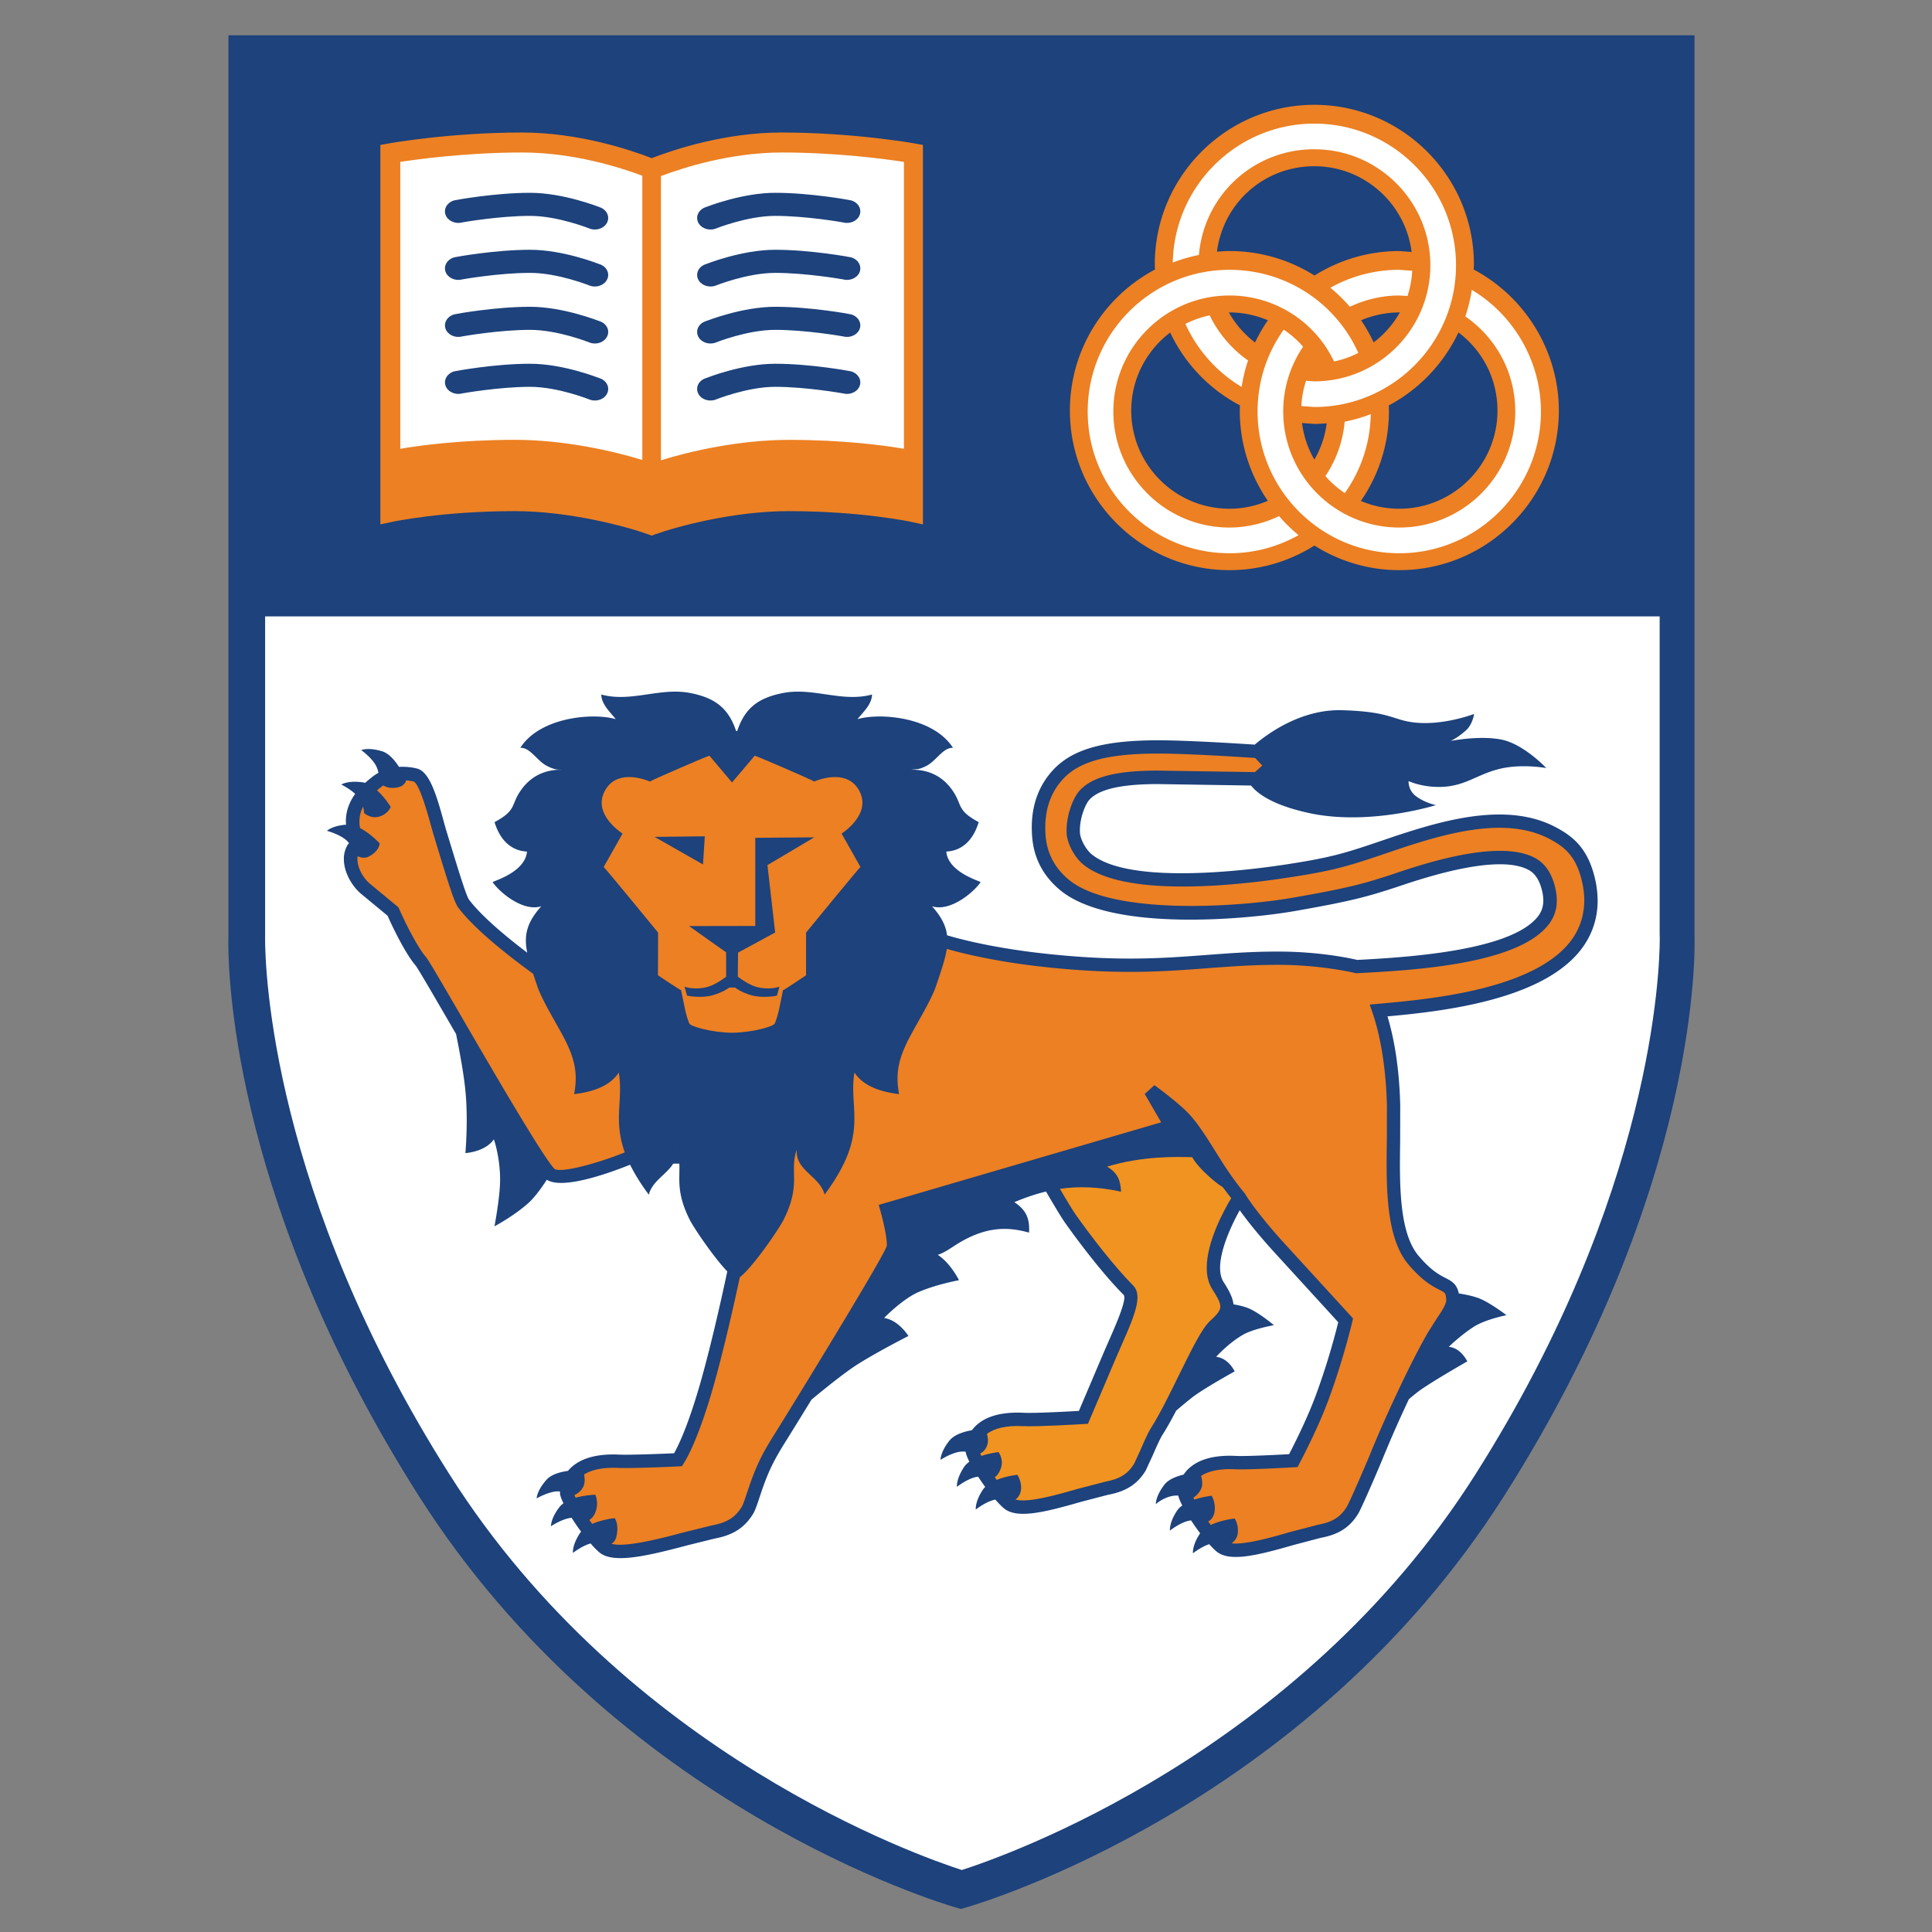
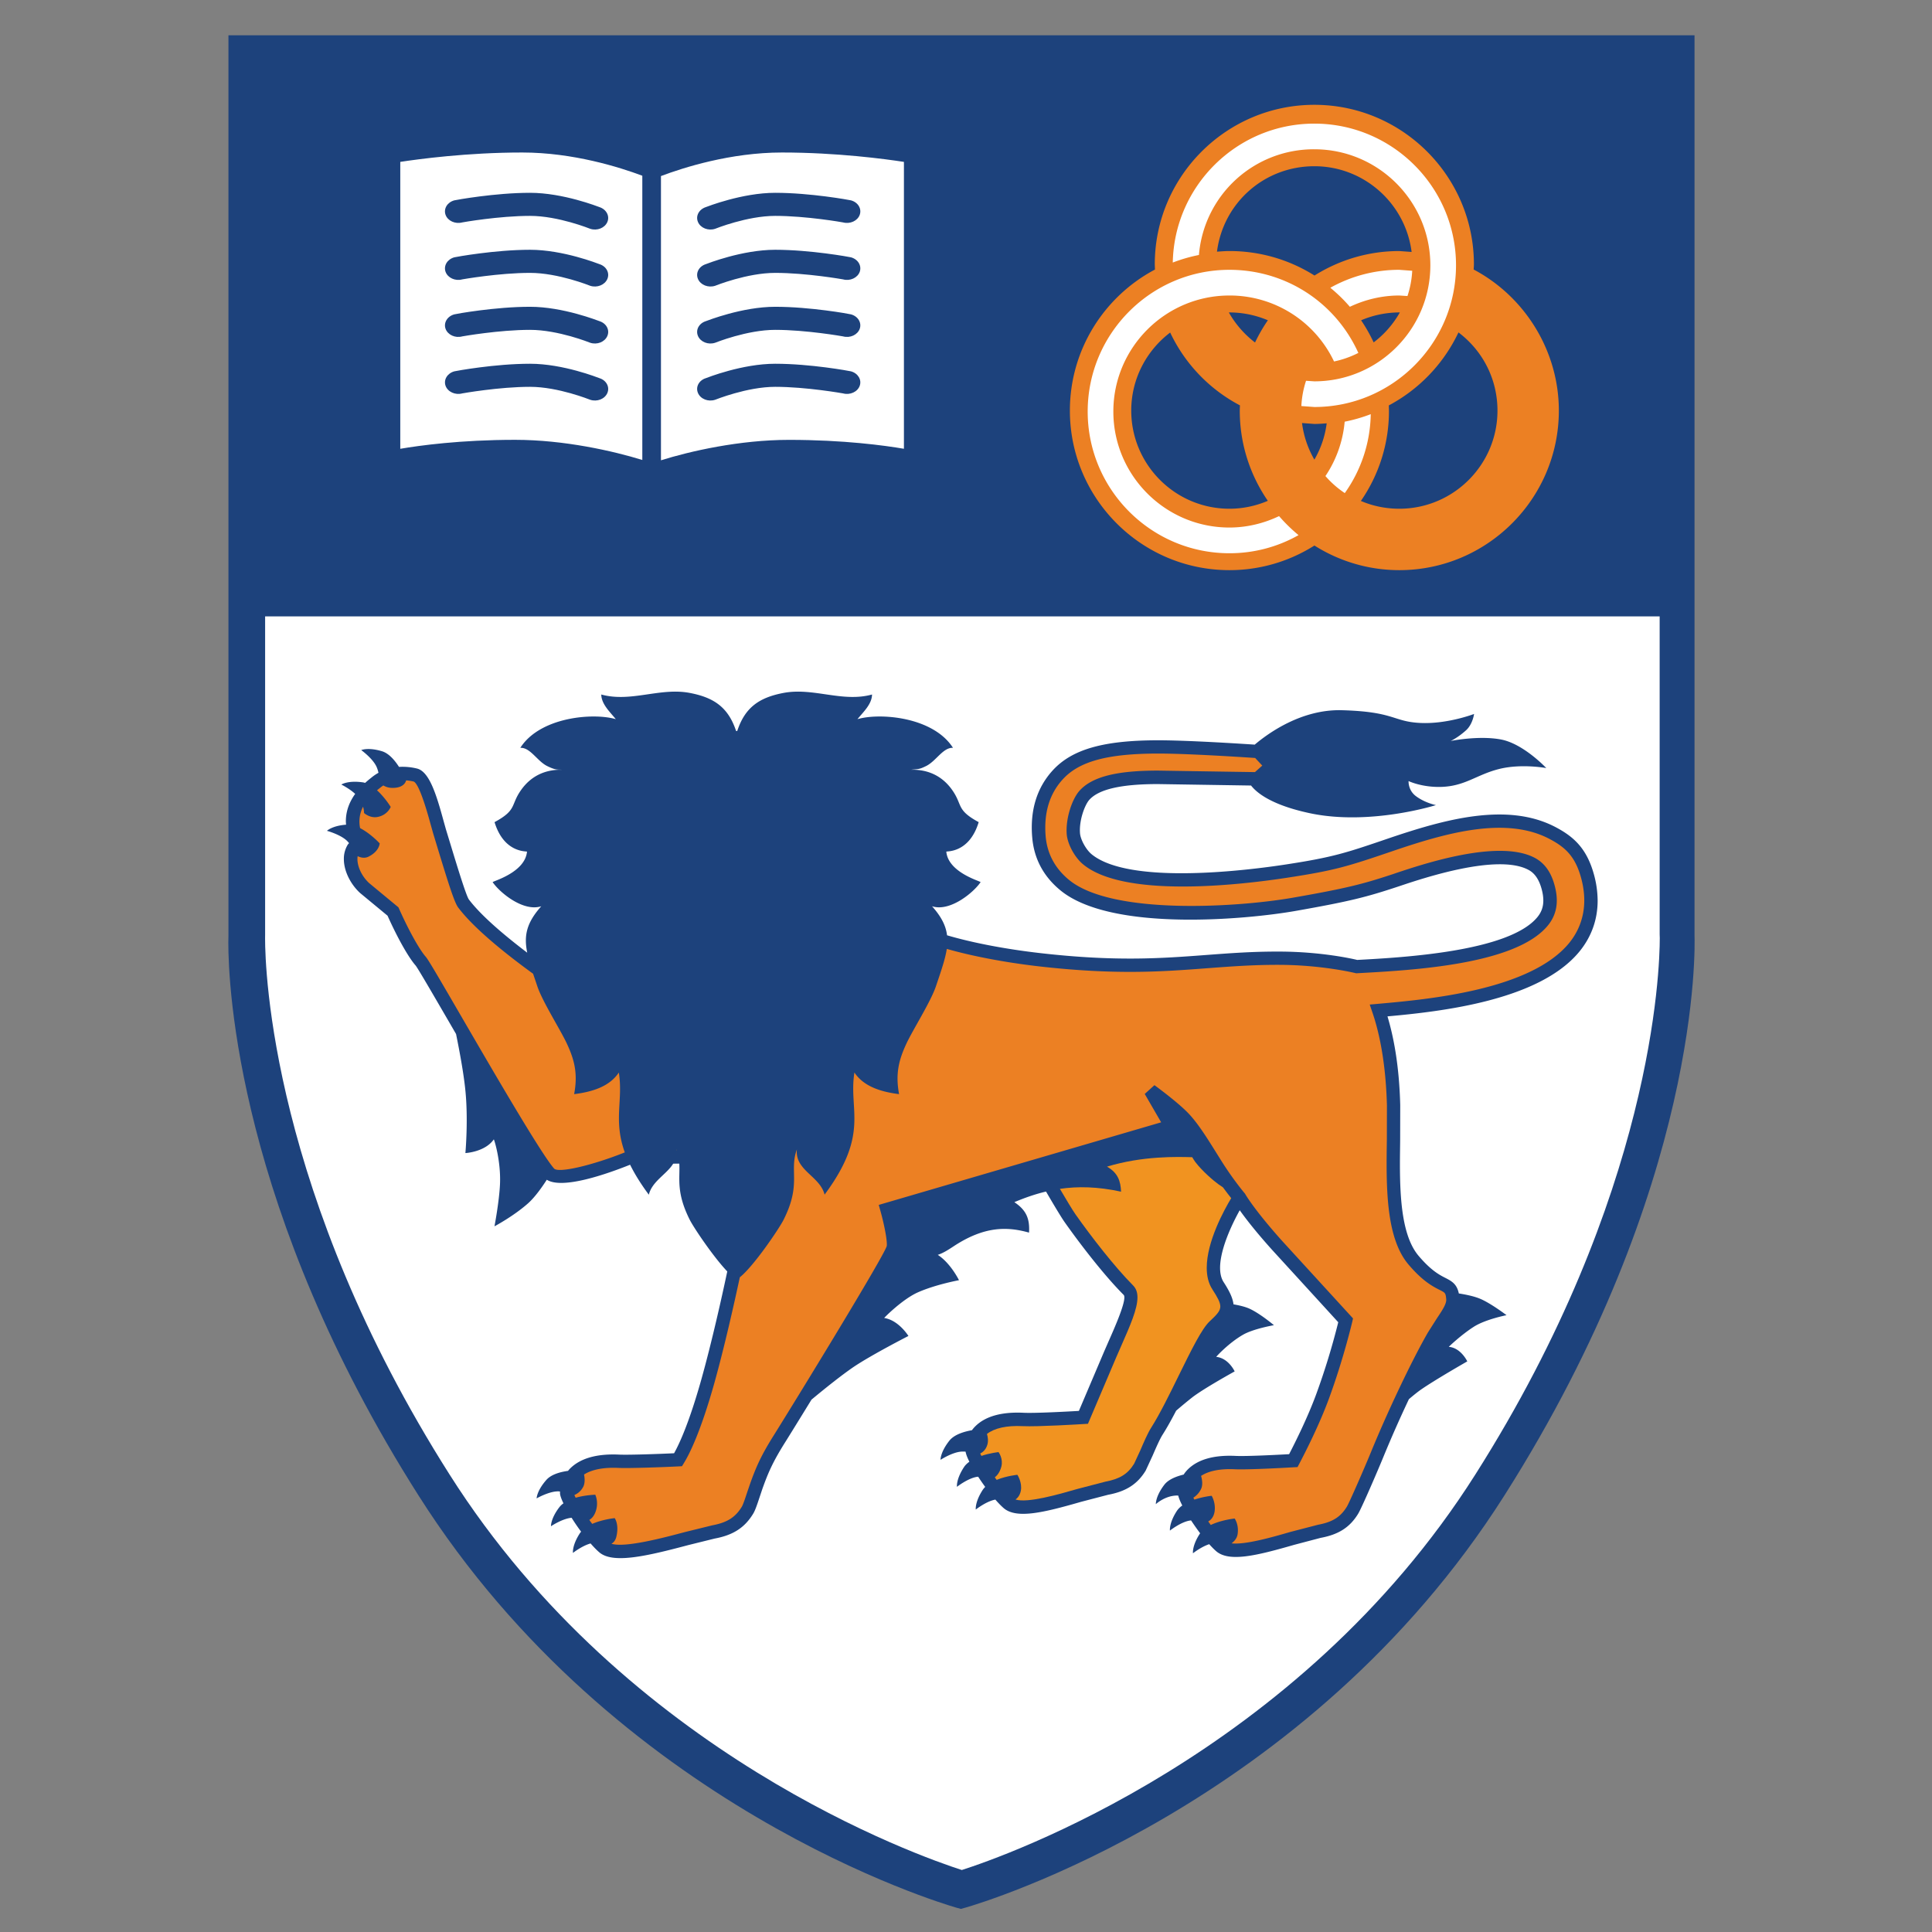
<svg xmlns="http://www.w3.org/2000/svg" xmlns:ns1="https://boxy-svg.com" height="800px" width="800px" viewBox="-26 -1 220 220">
  <rect x="-26" y="-1" width="220" height="220" fill="#808080" stroke="none" />
  <defs>
    <ns1:export>
      <ns1:file format="svg" />
    </ns1:export>
  </defs>
  <g transform="translate(-.012 -.852)">
    <defs>
      <path id="a" d="M0 0h474.837v217.59H0z" />
    </defs>
    <clipPath id="b">
      <path d="M0 0h474.837v217.59H0z" overflow="visible" />
    </clipPath>
    <path d="M 166.97 106.351 L 166.97 3.873 L 0.025 3.873 L 0.025 106.43 C 0.017 106.514 0.012 106.781 0.012 107.216 C 0.012 112.059 1.059 137.678 21.66 170.129 C 44.166 205.638 81.301 216.614 82.868 217.067 L 83.43 217.222 L 83.987 217.067 C 85.562 216.615 122.811 205.642 145.33 170.129 C 167.785 134.751 167.009 107.491 166.97 106.351" fill="#1D427C" clip-path="url(#b)" />
-     <path d="M78.193 16.192c-.283-.055-7.078-1.25-15.19-1.25-6.432 0-12.235 1.935-14.786 2.918-2.551-.984-8.354-2.918-14.781-2.918-8.113 0-14.913 1.195-15.195 1.25l-.917.165v43.211l1.347-.291c.055-.013 5.68-1.221 13.958-1.221 6.221 0 12.67 1.736 15.208 2.648l.38.14.38-.14c2.538-.913 8.987-2.648 15.216-2.648 8.269 0 13.894 1.208 13.949 1.221l1.348.291V16.357z" fill="#EC8023" clip-path="url(#b)" />
    <path d="M47.152 19.862c-2.572-.963-7.876-2.644-13.67-2.644-6.276 0-11.816.752-13.89 1.068v32.671c2.17-.372 6.846-1.021 13.088-1.021 5.592 0 11.188 1.28 14.473 2.293V19.862zm15.901-2.644c-5.87 0-11.242 1.727-13.776 2.682v32.367c3.273-1.026 8.928-2.327 14.583-2.327 6.242 0 10.913.643 13.084 1.014V18.287c-2.079-.321-7.615-1.069-13.891-1.069" fill="#FFF" clip-path="url(#b)" />
    <path d="M25.749 22.666c-.802.215-1.246.95-1.001 1.647.25.693 1.099 1.077 1.901.866.042-.013 4.189-.744 7.724-.744 3.21 0 6.808 1.458 6.846 1.47.785.258 1.655-.088 1.951-.769.295-.68-.105-1.436-.888-1.698-.177-.059-4.138-1.63-7.91-1.63-4.002.001-8.437.812-8.623.858m0 6.487c-.802.219-1.246.954-1.001 1.651.25.688 1.099 1.081 1.901.861.042-.008 4.189-.739 7.724-.739 3.21 0 6.808 1.457 6.846 1.47.785.253 1.655-.093 1.951-.773.295-.679-.105-1.436-.888-1.689-.177-.06-4.138-1.639-7.91-1.639-4.002.001-8.437.812-8.623.858m0 6.495c-.802.216-1.246.955-1.001 1.644.25.692 1.099 1.085 1.901.865.042-.008 4.189-.744 7.724-.744 3.21 0 6.808 1.458 6.846 1.47.785.258 1.655-.088 1.951-.769.295-.684-.105-1.436-.888-1.689-.177-.055-4.138-1.639-7.91-1.639-4.002.001-8.437.808-8.623.862m0 6.488c-.802.219-1.246.958-1.001 1.647.25.692 1.099 1.082 1.901.866.042-.008 4.189-.748 7.724-.748 3.21 0 6.808 1.465 6.846 1.474.785.258 1.655-.084 1.951-.769.295-.68-.105-1.44-.888-1.689-.177-.06-4.138-1.644-7.91-1.644-4.002 0-8.437.816-8.623.863m45.16-19.47c.803.215 1.246.95 1.001 1.647-.25.693-1.098 1.077-1.9.866-.039-.013-4.19-.744-7.725-.744-3.206 0-6.804 1.458-6.842 1.47-.785.258-1.659-.088-1.951-.769-.295-.68.101-1.436.887-1.698.168-.059 4.139-1.63 7.906-1.63 4.007.001 8.437.812 8.624.858m0 6.487c.803.219 1.246.954 1.001 1.651-.25.688-1.098 1.081-1.9.861-.039-.008-4.19-.739-7.725-.739-3.206 0-6.804 1.457-6.842 1.47-.785.253-1.659-.093-1.951-.773-.295-.679.101-1.436.887-1.689.168-.06 4.139-1.639 7.906-1.639 4.007.001 8.437.812 8.624.858m0 6.495c.803.216 1.246.955 1.001 1.644-.25.692-1.098 1.085-1.9.865-.039-.008-4.19-.744-7.725-.744-3.206 0-6.804 1.458-6.842 1.47-.785.258-1.659-.088-1.951-.769-.295-.684.101-1.436.887-1.689.168-.055 4.139-1.639 7.906-1.639 4.007.001 8.437.808 8.624.862m0 6.488c.803.219 1.246.958 1.001 1.647-.25.692-1.098 1.082-1.9.866-.039-.008-4.19-.748-7.725-.748-3.206 0-6.804 1.465-6.842 1.474-.785.258-1.659-.084-1.951-.769-.295-.68.101-1.44.887-1.689.168-.06 4.139-1.644 7.906-1.644 4.007 0 8.437.816 8.624.863" fill="#1D427C" clip-path="url(#b)" />
    <path d="M142.003 167.769c-20.226 31.903-53.796 43.532-58.467 45.023-4.646-1.494-38.106-13.12-58.324-45.023-20.275-31.94-21.014-57.551-21.014-61.043 0-.249.004-.388.004-.406V70.042H163v36.203c0 .025.013.165.013.426.001 3.585-.748 29.174-21.01 61.098" fill="#FFF" clip-path="url(#b)" />
    <path d="M155.517 99.432c-.82-2.986-2.327-4.312-4.333-5.375-5.537-2.936-12.767-.875-19.107 1.279-4.784 1.634-6.229 2.125-11.651 2.956-4.097.629-17.793 2.403-22.126-1.179-.617-.515-1.241-1.639-1.304-2.36-.124-1.491.552-3.274 1.072-3.839 1.095-1.2 3.645-1.778 7.8-1.778l10.605.166c.663.853 2.36 2.225 6.668 3.146 6.85 1.465 14.384-.917 14.384-.917s-1.246-.245-2.28-1.022c-.916-.684-.836-1.715-.836-1.715s1.507.727 3.708.664c2.736-.081 4.013-1.382 6.567-2.031 2.555-.651 5.405-.114 5.405-.114s-2.584-2.763-5.148-3.253c-2.55-.485-5.739.169-5.739.169s.799-.359 1.749-1.216c.765-.688.916-1.862.916-1.862s-3.062 1.183-6.166 1.022c-3.104-.161-2.876-1.285-8.903-1.449-4.57-.119-8.346 2.597-9.908 3.919-4.885-.32-8.732-.494-10.988-.494-6.208 0-9.794 1.018-11.99 3.399-1.829 1.99-2.626 4.57-2.36 7.666.202 2.403 1.275 4.426 3.191 6.006 5.794 4.797 21.341 3.328 26.844 2.352 6.162-1.088 8.003-1.566 11.571-2.745 0-.003.203-.067.203-.067 2.762-.93 11.162-3.733 14.685-1.863.718.375 1.208 1.085 1.507 2.167.135.489.198.924.198 1.33 0 .731-.22 1.338-.676 1.892-3.209 3.924-15.276 4.595-20.517 4.874-.574-.14-4.075-.926-8.729-.95-3.116-.018-5.722.182-8.48.388-5.033.38-10.241.773-18.89-.216-4.013-.46-7.771-1.19-10.605-2.027-.135-1.077-.633-2.099-1.71-3.307 2.074.671 4.771-1.609 5.528-2.745-.008-.115-3.683-1.086-3.903-3.472-.004-.076 2.602.216 3.687-3.362-2.602-1.41-1.787-1.93-3.037-3.687-1.102-1.546-2.698-2.327-4.666-2.277.798-.105.87 0 1.736-.434 1.132-.571 1.917-2.125 3.041-2.062-2.268-3.547-8.354-4.012-10.879-3.265.651-.806 1.647-1.702 1.66-2.808-3.365.929-6.66-.818-10.055-.185-2.813.528-4.417 1.671-5.296 4.345h-.126c-.887-2.673-2.487-3.817-5.304-4.345-3.387-.633-6.689 1.114-10.051.185.017 1.106 1.009 2.002 1.655 2.808-2.521-.747-8.607-.282-10.875 3.265 1.128-.063 1.909 1.491 3.037 2.062 1 .498 1.199.396 1.735.434-1.959-.05-3.56.731-4.663 2.277-1.259 1.757-.435 2.277-3.041 3.687 1.09 3.578 3.7 3.286 3.695 3.362-.224 2.386-3.898 3.357-3.911 3.472.761 1.135 3.455 3.416 5.537 2.745-1.706 1.908-1.989 3.366-1.601 5.288-2.648-2.01-5.258-4.227-6.647-6.064-.325-.474-1.364-3.89-2.052-6.15l-.562-1.842-.274-.98c-.828-3.045-1.63-5.595-3.015-5.933a6.911 6.911 0 00-2.049-.187c-.477-.747-1.144-1.533-1.921-1.778-1.605-.486-2.382-.135-2.382-.135s1.301.934 1.74 1.892c.11.245.178.482.224.693a5.101 5.101 0 00-.773.523l-.118.093c-.165.131-.389.317-.629.533-.11-.034-.22-.06-.334-.072-1.664-.22-2.374.262-2.374.262s.904.443 1.576 1.061c-.579.806-1.061 1.84-1.061 3.12 0 .123.013.253.025.389-1.588.117-2.179.697-2.179.697s1.545.417 2.297 1.153c.081.084.157.169.22.249-.072.084-.127.143-.127.143a3.068 3.068 0 00-.464 1.669c0 1.389.777 2.885 1.85 3.869l3.125 2.584c1.128 2.522 2.377 4.739 3.197 5.672.258.316 2.002 3.323 3.852 6.504.245.422.495.857.752 1.297.397 1.95.849 4.379 1.047 6.288.367 3.434.017 7.268.017 7.268s2.226-.11 3.235-1.559c.021-.037.819 2.378.705 5.098-.093 2.011-.629 4.802-.629 4.802s2.171-1.152 3.801-2.597c.823-.723 1.651-1.922 2.158-2.707 1.791 1.14 6.926-.686 9.485-1.71.499 1.013 1.187 2.141 2.132 3.415.376-1.536 2.015-2.306 2.775-3.534.228-.004.464-.004.697-.004.093 1.681-.393 3.261 1.195 6.406.452.892 2.661 4.186 4.265 5.87-.603 2.851-1.76 8.045-2.952 12.298-1.368 4.865-2.475 7.281-3.104 8.405-1.833.089-5.178.202-6.242.155-2.546-.122-4.435.415-5.604 1.588-.088.085-.157.174-.232.263-.888.122-1.905.401-2.458 1.022-1.111 1.258-1.115 2.112-1.115 2.112s1.385-.801 2.437-.801c.08 0 .152.01.224.015v.216c.017.248.156.645.393 1.131a2.192 2.192 0 00-.452.422c-1.021 1.325-.967 2.185-.967 2.185s1.301-.876 2.348-.96c.326.523.692 1.061 1.082 1.584-.047.051-.098.105-.131.161-.92 1.405-.798 2.255-.798 2.255s1.03-.812 2.006-1.077c.334.38.659.723.971.992 1.533 1.352 5.338.477 10.161-.807l2.986-.739c2.112-.392 3.421-1.236 4.388-2.819.232-.373.439-.985.764-1.966l.279-.836c.667-1.874 1.187-3.065 2.509-5.191.046-.063 1.339-2.144 3.096-5.009 1.558-1.295 3.437-2.798 4.801-3.728 2.086-1.402 6.238-3.523 6.238-3.523s-1.106-1.797-2.758-2.048c-.034-.003 2.104-2.175 3.895-2.946 2.014-.88 4.62-1.356 4.62-1.356s-.95-1.942-2.416-2.886c.612-.201 1.17-.556 1.862-1.013 3.505-2.288 6.09-2.204 8.531-1.52.093-1.58-.304-2.552-1.673-3.468 1.153-.485 2.344-.908 3.607-1.208.798 1.372 1.702 2.889 2.111 3.472 1.808 2.563 4.528 6.09 6.729 8.295.054.054.08.155.08.3 0 .92-1.124 3.47-1.769 4.927l-.55 1.26c0 .005-2.212 5.208-2.858 6.724-1.288.075-5.026.279-6.335.211-2.483-.114-4.32.406-5.46 1.542a3.413 3.413 0 00-.38.443c-.925.164-2.032.502-2.581 1.203-1.039 1.323-.997 2.17-.997 2.17s1.335-.873 2.386-.936c.166-.01.318-.005.466.007.042.274.194.676.431 1.145-.245.179-.461.375-.612.612-.921 1.403-.802 2.247-.802 2.247s1.254-.987 2.301-1.14c.038-.005.071-.005.114-.01.25.385.524.779.802 1.159a2.533 2.533 0 00-.27.319c-.921 1.407-.803 2.259-.803 2.259s1.204-.952 2.23-1.131c.32.368.633.692.924.95 1.466 1.293 4.599.521 8.865-.706l3.041-.793c2.056-.385 3.336-1.203 4.283-2.749l.797-1.723c.376-.87.807-1.86 1.132-2.374.494-.776 1.014-1.715 1.542-2.728a55.162 55.162 0 011.85-1.53c1.361-1.041 4.815-2.946 4.815-2.946s-.689-1.513-2.1-1.656c-.017-.005 1.374-1.551 3.042-2.513 1.182-.689 3.53-1.093 3.53-1.093s-1.622-1.373-2.851-1.91c-.494-.211-1.141-.358-1.752-.464-.08-.702-.447-1.487-1.124-2.529-1.211-1.877.562-5.905 1.833-8.186.642.903 1.791 2.407 3.708 4.535 0 0 6.154 6.729 7.51 8.218a80.312 80.312 0 01-2.488 8.136c-.984 2.693-2.391 5.502-3.108 6.888-1.482.08-4.843.254-6.073.197-2.479-.122-4.316.398-5.461 1.539a3.597 3.597 0 00-.473.586c-.836.202-1.744.55-2.212 1.171-1.015 1.342-.955 2.196-.955 2.196s1.009-.948 2.369-.98c.067 0 .122.004.182.004.063.286.223.676.459 1.131a2.345 2.345 0 00-.607.601c-.917 1.405-.799 2.255-.799 2.255s1.254-.997 2.298-1.145c.038-.008.075-.008.109-.012.326.49.675.992 1.034 1.466a.064.064 0 01-.021.023c-.921 1.398-.797 2.252-.797 2.252s.924-.734 1.85-1.034c.266.3.533.569.773.781 1.47 1.297 4.616.527 8.894-.706l3.011-.793c2.062-.381 3.34-1.204 4.282-2.75.419-.689 2.29-5.046 2.805-6.306a137.073 137.073 0 012.974-6.74c.507-.432.979-.813 1.359-1.081 1.686-1.169 5.288-3.222 5.288-3.222s-.718-1.541-2.103-1.656c-.018-.004 1.415-1.372 2.842-2.284 1.322-.85 3.729-1.321 3.729-1.321s-1.736-1.323-2.961-1.851c-.721-.313-1.744-.512-2.47-.624-.216-1.023-.73-1.365-1.507-1.757-.688-.353-1.63-.828-3.071-2.522-1.845-2.175-2.129-6.331-2.129-10.478 0-.912.018-1.825.026-2.716l.008-3.979c-.119-4.679-.802-7.943-1.452-10.099 6.102-.552 17.281-1.789 21.863-7.389 1.373-1.681 2.069-3.649 2.069-5.794a11.39 11.39 0 00-.421-2.973" fill="#1D427C" clip-path="url(#b)" />
    <path d="M111.755 150.318c.807-.756 1.216-1.166 1.216-1.698 0-.455-.3-1.009-.903-1.945-.461-.706-.643-1.556-.643-2.458 0-3.003 1.998-6.619 2.788-7.928-.224-.283-.549-.692-.942-1.233-.211-.14-.393-.266-.503-.342-.51-.363-1.824-1.466-2.644-2.542-.114-.152-.228-.343-.351-.546-1.693-.05-5.637-.164-9.704 1.073 1.254.718 1.545 1.651 1.6 2.851-2.677-.583-4.933-.617-6.964-.321.71 1.208 1.436 2.42 1.774 2.902 1.773 2.512 4.43 5.954 6.559 8.096.346.345.499.803.499 1.363 0 1.323-.833 3.209-1.867 5.558l-.544 1.246-3.227 7.587-.473.027c-.216.017-5.304.326-6.969.242-1.815-.089-3.206.223-4.058.887.101.345.173.802.042 1.233-.169.57-.523.852-.811 1 .038.084.08.169.135.268.997-.336 1.951-.432 1.951-.432s.549.727.326 1.635c-.178.692-.511 1.056-.748 1.236.068.101.136.194.208.291 1.127-.46 2.36-.577 2.36-.577s.58.877.39 1.832c-.106.517-.364.807-.604.98 1.364.435 4.882-.574 7.074-1.208l3.18-.828c1.634-.305 2.546-.88 3.256-2.041l.708-1.532c.397-.924.849-1.978 1.247-2.592.975-1.541 2.086-3.794 3.154-5.978 1.394-2.834 2.602-5.288 3.488-6.106m-60.721-19.579c.008.034 0 .063.008.093h.025c-.012-.03-.025-.059-.033-.093" fill="#F19320" clip-path="url(#b)" />
    <path d="M44.479 121.984c-.988 1.482-2.775 2.176-5.089 2.459.439-2.307.039-3.887-.811-5.715-.743-1.613-2.779-4.777-3.383-6.571-.169-.507-.329-.976-.481-1.423-3.218-2.34-6.753-5.187-8.53-7.543-.418-.557-1.052-2.542-2.298-6.626l-.557-1.837-.288-1.026c-.819-3.006-1.466-4.637-1.917-4.853a5.236 5.236 0 00-.87-.135v.005s-.144.921-1.689.848a1.928 1.928 0 01-.9-.274 2.97 2.97 0 00-.363.266l-.131.097-.228.19c.908.824 1.558 1.888 1.558 1.888s-.346.942-1.524 1.153c-.853.148-1.512-.456-1.512-.456s.008-.296-.11-.718a3.652 3.652 0 00-.338 2.438c1.195.617 2.23 1.736 2.23 1.736s-.025.887-1.258 1.507c-.464.24-.942.101-1.25-.047-.152.908.363 2.197 1.309 3.066l3.332 2.758.076.165c1.06 2.391 2.302 4.629 3.028 5.457.274.304 1.267 1.997 4.024 6.745 3.657 6.296 9.186 15.812 10.609 17.39.549.516 4.32-.367 8.041-1.85-1.326-3.68-.173-5.931-.68-9.094m109.577-22.159c-.676-2.48-1.824-3.501-3.577-4.43-4.997-2.652-11.859-.681-17.898 1.377-5.14 1.752-6.559 2.196-11.909 3.015-5.452.841-18.638 2.369-23.326-1.512-.941-.772-1.756-2.263-1.862-3.399-.148-1.871.642-4.096 1.47-5 1.436-1.575 4.189-2.275 8.928-2.275 0 0 7.107.114 11.035.172l.832-.742-.811-.867c-4.911-.325-8.779-.502-11.022-.502-5.739 0-8.992.871-10.866 2.914-1.533 1.66-2.188 3.848-1.968 6.5.169 1.981 1.061 3.649 2.644 4.958 4.929 4.08 19.384 3.129 25.609 2.023 6.064-1.064 7.868-1.533 11.357-2.687l.202-.071c3.223-1.077 11.779-3.94 15.884-1.762 1.102.587 1.845 1.605 2.255 3.118.506 1.837.258 3.336-.764 4.586-3.649 4.463-15.39 5.093-21.7 5.434l-.135.006-.106-.026c-.042-.009-3.703-.903-8.497-.933-3.048-.018-5.625.182-8.353.384-5.106.39-10.39.786-19.183-.215-3.902-.453-7.589-1.161-10.469-1.986-.182 1.179-.651 2.517-1.237 4.253-.604 1.791-2.631 4.954-3.379 6.567-.848 1.829-1.249 3.407-.819 5.719-2.31-.288-4.097-.979-5.085-2.463-.692 4.342 1.761 6.948-3.396 13.907-.52-2.104-3.408-2.766-3.155-5.148-.904 2.476.554 3.911-1.52 8.02-.52 1.031-3.413 5.296-4.979 6.539-.633 2.956-1.752 7.934-2.897 12.035-1.57 5.593-2.85 8.121-3.479 9.135l-.207.343-.397.021c-1.66.085-5.566.228-6.803.174-1.715-.084-3.062.181-3.954.751.085.427.131 1.034-.135 1.476-.304.53-.739.763-.963.856.034.094.084.194.144.312 1.111-.316 2.234-.342 2.234-.342s.46.934-.017 2.062c-.194.46-.46.688-.663.803.109.157.219.305.33.455 1.178-.519 2.559-.655 2.559-.655s.533.695.186 2.131c-.109.445-.35.671-.557.785 1.554.481 5.92-.678 8.375-1.332l3.1-.763c1.685-.314 2.635-.905 3.37-2.116.148-.241.397-.989.612-1.646 0 0 .295-.858.295-.865.688-1.945 1.259-3.266 2.652-5.492 3.176-5.079 12.56-20.431 12.939-21.665.018-.063.018-.139.018-.228 0-.815-.397-2.61-.718-3.751l-.203-.726 32.159-9.405-1.871-3.231 1.107-1c.096.071 2.433 1.77 3.716 3.053 1.132 1.127 2.222 2.871 3.37 4.713l.588.938c1.301 2.064 2.581 3.59 2.597 3.603l.047.059.033.06c.009.017 1.026 1.785 4.206 5.329l8.054 8.805-.088.395c-.013.037-.968 4.143-2.639 8.698-1.099 3.008-2.738 6.212-3.388 7.451l-.203.385-.426.021c-1.551.092-5.288.287-6.665.229-1.707-.085-3.027.18-3.894.755.118.401.229 1.022-.008 1.504-.262.539-.65.835-.869.976.033.068.075.139.117.219 1.002-.338 1.968-.435 1.968-.435s.486.798.33 1.805c-.114.675-.464.978-.723 1.118.094.134.195.271.292.401 1.212-.584 2.719-.734 2.719-.734s.507.699.334 1.785c-.076.503-.418.836-.688 1.04 1.563.185 4.692-.718 6.711-1.303l3.155-.818c1.629-.303 2.542-.877 3.26-2.048.308-.502 2.04-4.493 2.694-6.086 1.909-4.68 4.717-10.597 6.542-13.759l1.014-1.598c.596-.892 1.115-1.658 1.068-2.182-.063-.716-.105-.736-.75-1.065-.761-.385-1.91-.966-3.548-2.893-2.623-3.088-2.539-8.996-2.462-14.199l.008-3.922c-.135-5.148-.966-8.586-1.647-10.563l-.312-.916.972-.085c5.625-.503 17.336-1.546 21.741-6.927 1.658-2.042 2.126-4.597 1.358-7.405" fill="#EC8023" clip-path="url(#b)" />
-     <path d="M123.678 39.205a11.925 11.925 0 011.625 2.826c-.531.076-1.072.122-1.625.122-.553 0-1.093-.042-1.626-.114a12.334 12.334 0 011.626-2.834" fill="#FFF" clip-path="url(#b)" />
    <path d="M116.925 38.854a11.357 11.357 0 01-2.981-3.42c.021 0 .042-.004.063-.004 1.542 0 3.02.321 4.38.892a18.098 18.098 0 00-1.462 2.532m-9.663-1.136a18.096 18.096 0 007.945 8.294c-.005.198-.021.396-.021.596 0 3.813 1.182 7.347 3.196 10.274-1.377.588-2.863.9-4.375.9-6.162 0-11.178-5.009-11.178-11.174-.001-3.628 1.747-6.85 4.433-8.89m26.092-2.289l.059.004a11.16 11.16 0 01-2.981 3.408 18.288 18.288 0 00-1.428-2.517 11.17 11.17 0 014.35-.895m-19.348-6.99c-.473 0-.945.038-1.415.072.709-5.541 5.368-9.73 11.09-9.73 5.68 0 10.376 4.265 11.073 9.76l-1.402-.102c-3.443 0-6.761.971-9.655 2.788a18.115 18.115 0 00-9.691-2.788m18.152 17.578a18.256 18.256 0 007.932-8.312c2.795 2.111 4.442 5.351 4.442 8.903 0 6.165-5.017 11.174-11.179 11.174-1.554 0-3.032-.312-4.375-.887a17.963 17.963 0 003.196-10.287zm-9.882 2.006l1.406.105c.473 0 .938-.034 1.402-.071a10.921 10.921 0 01-1.402 4.133 11.083 11.083 0 01-1.406-4.167m19.545-17.481c.008-.193.029-.388.029-.583 0-10.021-8.151-18.172-18.168-18.172s-18.173 8.151-18.173 18.172l.021.587c-5.76 3.053-9.688 9.105-9.688 16.062 0 10.017 8.146 18.168 18.164 18.168 3.459 0 6.787-.976 9.684-2.804a18.039 18.039 0 009.663 2.804c10.013 0 18.168-8.151 18.168-18.168.001-6.715-3.792-12.937-9.7-16.066" fill="#EC8023" clip-path="url(#b)" />
    <path d="M127.132 47.871a18.119 18.119 0 002.969-.857 15.926 15.926 0 01-2.956 8.987 10.958 10.958 0 01-2.204-1.939 13.179 13.179 0 002.191-6.191m-3.454-33.942c8.895 0 16.133 7.238 16.133 16.132 0 8.898-7.239 16.137-16.133 16.137l-1.478-.109c.05-.989.228-1.952.533-2.876l.945.063c7.281 0 13.21-5.93 13.21-13.215 0-7.281-5.929-13.21-13.21-13.21a13.116 13.116 0 00-13.142 12.036 18.077 18.077 0 00-2.978.862c.169-8.751 7.327-15.82 16.12-15.82" fill="#FFF" clip-path="url(#b)" />
    <path d="M133.349 30.576l1.475.11a11.01 11.01 0 01-.541 2.876l-.934-.06c-1.95 0-3.876.457-5.625 1.285a17.922 17.922 0 00-2.225-2.167 16.03 16.03 0 017.85-2.044m-19.343 32.275c-8.898 0-16.137-7.243-16.137-16.137 0-8.895 7.239-16.138 16.137-16.138 6.399 0 12.07 3.691 14.685 9.464-.87.436-1.794.773-2.771.972a13.145 13.145 0 00-11.914-7.51c-7.285 0-13.215 5.93-13.215 13.211 0 7.281 5.93 13.21 13.215 13.21 1.964 0 3.895-.461 5.655-1.301a18.588 18.588 0 002.217 2.167 15.955 15.955 0 01-7.872 2.062" fill="#FFF" clip-path="url(#b)" />
-     <path d="M111.764 35.763a13.393 13.393 0 004.367 5.135c-.33.979-.574 1.984-.731 3.014a16.085 16.085 0 01-6.402-7.178c.87-.435 1.791-.773 2.766-.971m21.585 27.088c-8.898 0-16.136-7.243-16.136-16.137 0-3.392 1.034-6.588 2.977-9.322a11.032 11.032 0 012.208 1.939 13.118 13.118 0 00-2.264 7.383c0 7.281 5.929 13.21 13.214 13.21 7.281 0 13.21-5.929 13.21-13.21 0-4.38-2.125-8.354-5.685-10.829a18.36 18.36 0 00.736-3.028c4.818 2.889 7.872 8.181 7.872 13.857.001 8.893-7.237 16.137-16.132 16.137" fill="#FFF" clip-path="url(#b)" />
-     <path d="M69.852 94.774c.955-.664 3.235-2.556 2.019-4.853-1.292-2.428-4.265-1.44-5.147-1.077-.123-.126-6.699-2.986-6.788-2.936.063-.042-2.567 3.042-2.567 3.042s-2.614-3.084-2.56-3.042c-.093-.05-6.664 2.81-6.787 2.936-.883-.363-3.852-1.351-5.144 1.077-1.225 2.296 1.06 4.188 2.015 4.853-.013.038-.021.055-.021.055s-2.145 3.8-2.12 3.753c.034-.063 6.195 7.462 6.195 7.462.009-.017-.012 4.845-.012 4.866 0 0 2.449 1.646 2.635 1.697.393 1.846.512 2.799.942 3.801.14.32 2.487 1.006 4.772 1.043h.182c2.276-.037 4.633-.723 4.764-1.043.435-1.002.554-1.955.942-3.801.194-.051 2.627-1.697 2.627-1.697.004.004 0-4.854.004-4.866-.004 0 6.162-7.526 6.192-7.462.029.047-2.116-3.753-2.116-3.753l-.027-.055" fill="#EC8023" clip-path="url(#b)" />
-     <path fill="#1D427C" clip-path="url(#b)" d="M48.551 95.15l5.718-.067-.207 3.205zm12.851 3.214l.878 7.673s-4.029 2.184-4.227 2.29c-.005.215-.026 2.559-.026 2.74.186.14.913.685 1.665 1.002 1.359.573 2.719.24 2.736.235l.338-.088-.288 1.018-.123.021c-.063.013-1.596.288-2.846-.088-1.082-.329-1.647-.743-1.799-.862h-.654c-.148.11-.743.533-1.841.862-1.241.376-2.779.101-2.838.088l-.126-.021-.288-1.018.338.088c.017.005 1.376.338 2.741-.235.752-.317 1.479-.862 1.66-1.002l-.008-2.771c-.165-.109-4.215-2.99-4.215-2.99s7.154-.008 7.539-.013V95.255l5.955-.046.752-.005c-.001.001-5.108 3.028-5.323 3.16" />
  </g>
</svg>